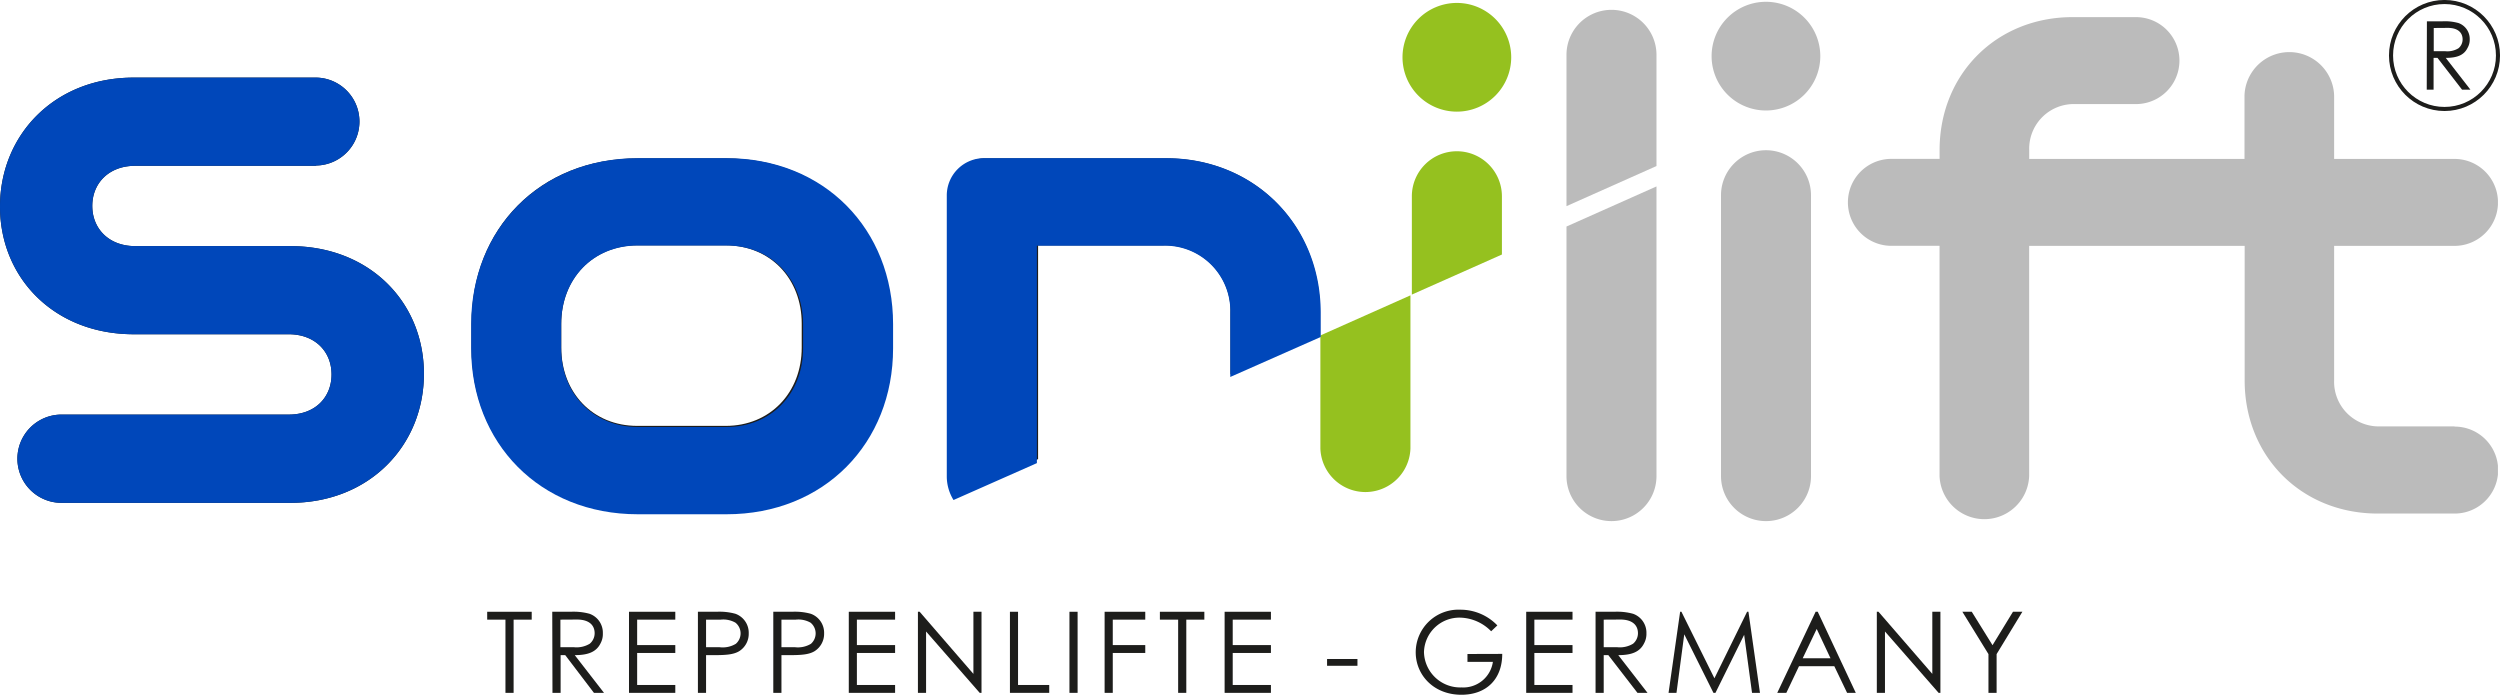
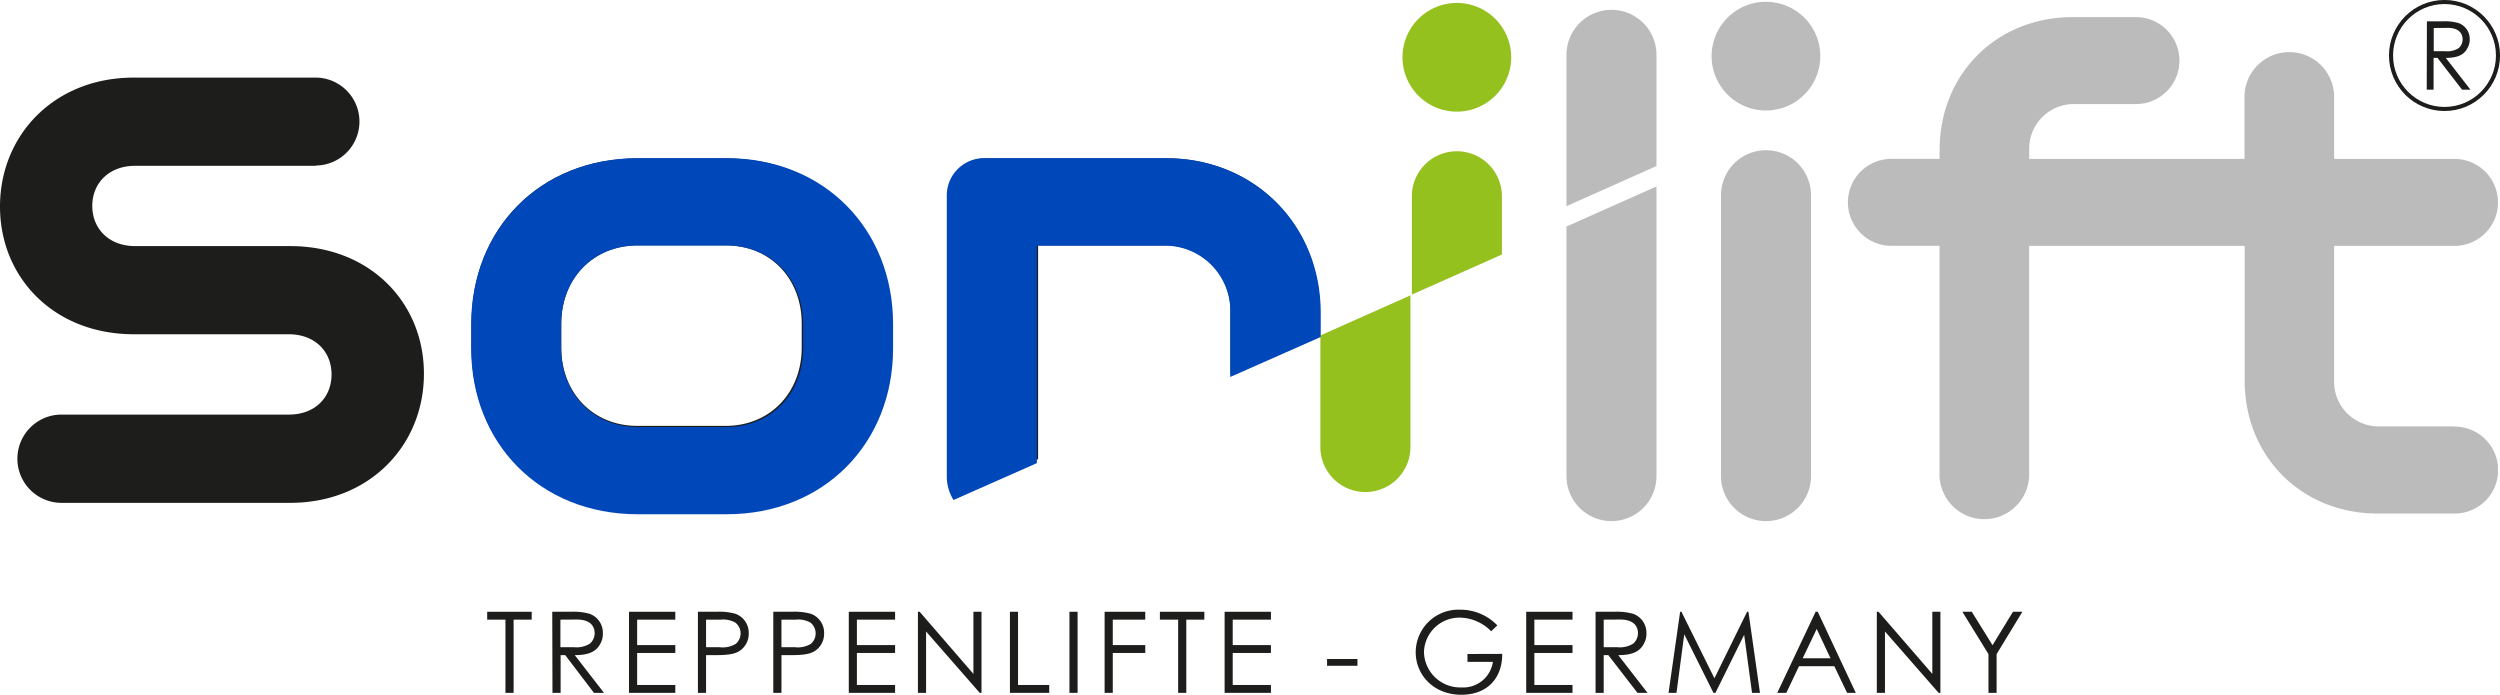
<svg xmlns="http://www.w3.org/2000/svg" viewBox="0 0 459.98 127.83">
  <defs>
    <style>.cls-1,.cls-7{fill:none;}.cls-2{clip-path:url(#clip-path);}.cls-3{fill:#1d1d1b;}.cls-4{fill:#95c11f;}.cls-5{fill:#0047ba;}.cls-6{fill:#bbb;}.cls-7{stroke:#1d1d1b;stroke-miterlimit:10;stroke-width:0.75px;}</style>
    <clipPath id="clip-path" transform="translate(0)">
      <rect class="cls-1" height="127.51" width="459.6" y="0.32" />
    </clipPath>
  </defs>
  <g data-name="Ebene 2" id="Ebene_2">
    <g data-name="Ebene 1" id="Ebene_1-2">
      <g class="cls-2">
        <path class="cls-3" d="M53.4,45.28H24.85c-4.8,0-7.87-3.2-7.87-7.39s3.07-7.38,7.87-7.38H58.13v-.06h.2a8.09,8.09,0,0,0,0-16.17h-.2v0H24.61C10,14.27,0,24.85,0,38s10,23.5,24.61,23.5H53.15C58,61.52,61,64.71,61,68.9S58,76.28,53.15,76.28H11.32a8.12,8.12,0,0,0,0,16.24H53.4C68,92.52,78,81.94,78,68.77S68,45.28,53.4,45.28" transform="translate(0)" />
        <path class="cls-3" d="M133.51,29.14H117.27c-18,0-30.51,13-30.51,30.39V64c0,17.35,12.55,30.39,30.51,30.39h16.24c18,0,30.51-13,30.51-30.39V59.53c0-17.35-12.55-30.39-30.51-30.39m14,34.82c0,8.24-5.78,14.4-14,14.4H117.27c-8.24,0-14-6.16-14-14.4V59.53c0-8.24,5.79-14.39,14-14.39h16.24c8.24,0,14,6.15,14,14.39Z" transform="translate(0)" />
        <path class="cls-3" d="M191,84.47V45.14H214.1a12,12,0,0,1,12.3,12.3V68.87l16.48-7.25V57.44c0-16.12-12.17-28.3-28.29-28.3H181.25a6.83,6.83,0,0,0-6.77,6.77V87.46a8.27,8.27,0,0,0,1,3.84Z" transform="translate(0)" />
        <path class="cls-4" d="M268.05,27.83a8.28,8.28,0,0,0-8.28,8.28V54.2l16.57-7.37V36.11a8.29,8.29,0,0,0-8.29-8.28" transform="translate(0)" />
        <path class="cls-4" d="M268.05,20.54a10,10,0,1,0-10-10,10,10,0,0,0,10,10" transform="translate(0)" />
        <path class="cls-4" d="M242.94,61.72V82.53a8.29,8.29,0,0,0,16.57,0V54.34Z" transform="translate(0)" />
-         <path class="cls-5" d="M53.4,45.28H24.85c-4.8,0-7.87-3.2-7.87-7.39s3.07-7.38,7.87-7.38H58.13v-.06h.2a8.09,8.09,0,0,0,0-16.17h-.2v0H24.61C10,14.27,0,24.85,0,38s10,23.5,24.61,23.5H53.15C58,61.52,61,64.71,61,68.9S58,76.28,53.15,76.28H11.32a8.12,8.12,0,0,0,0,16.24H53.4C68,92.52,78,81.94,78,68.77S68,45.28,53.4,45.28" transform="translate(0)" />
        <path class="cls-5" d="M133.67,29.1H117.35c-18,0-30.66,13.11-30.66,30.54v4.45c0,17.43,12.61,30.53,30.66,30.53h16.32c18,0,30.65-13.1,30.65-30.53V59.64c0-17.43-12.61-30.54-30.65-30.54m14.09,35c0,8.28-5.81,14.46-14.09,14.46H117.35c-8.29,0-14.1-6.18-14.1-14.46V59.64c0-8.29,5.81-14.47,14.1-14.47h16.32c8.28,0,14.09,6.18,14.09,14.47Z" transform="translate(0)" />
        <path class="cls-5" d="M190.78,85.21v-40H214a12,12,0,0,1,12.36,12.37V69.36L243,62V57.54c0-16.2-12.24-28.44-28.44-28.44H181a6.86,6.86,0,0,0-6.8,6.8V87.7A8.28,8.28,0,0,0,175.44,92Z" transform="translate(0)" />
        <path class="cls-6" d="M314.92,10.33a10,10,0,1,1,10,10,10,10,0,0,1-10-10m1.73,25.59a8.28,8.28,0,1,1,16.56,0V87.6a8.28,8.28,0,1,1-16.56,0Z" transform="translate(0)" />
        <path class="cls-6" d="M451.61,78.45H438A8.21,8.21,0,0,1,429.46,70V45.24h22.15a8,8,0,0,0,0-16H429.46V17.55a8.25,8.25,0,0,0-16.49,0V29.24H373.36v-1.6a8.21,8.21,0,0,1,8.49-8.49H393a8,8,0,0,0,0-16h0v0H381.35c-14,0-24.48,10.46-24.48,24.48v1.6H348a8,8,0,0,0,0,16h8.86V87.56a8.25,8.25,0,0,0,16.49,0V45.24H413V70c0,14,10.46,24.49,24.49,24.49h14.15a8,8,0,0,0,0-16" transform="translate(0)" />
        <path class="cls-6" d="M288.22,41.68V87.6a8.28,8.28,0,1,0,16.56,0V34.3Z" transform="translate(0)" />
        <path class="cls-6" d="M304.78,30.55V10.09a8.28,8.28,0,1,0-16.56,0V37.93Z" transform="translate(0)" />
        <polygon class="cls-3" points="89.64 114.01 89.64 112.56 97.83 112.56 97.83 114.01 94.5 114.01 94.5 127.48 93 127.48 93 114.01 89.64 114.01" />
        <path class="cls-3" d="M101.61,112.56H105a11.08,11.08,0,0,1,3.47.37,3.69,3.69,0,0,1,2.45,3.6,3.61,3.61,0,0,1-.43,1.85c-.77,1.56-2.27,2.16-4.74,2.16l5.38,6.94h-1.85L104,120.54h-.85v6.94h-1.5Zm1.5,1.45v5.07l2.47,0a4.68,4.68,0,0,0,2.93-.64,2.52,2.52,0,0,0,.9-1.93c0-1.46-1-2.52-3.25-2.52Z" transform="translate(0)" />
        <polygon class="cls-3" points="115.73 112.56 124.25 112.56 124.25 114.01 117.23 114.01 117.23 118.69 124.25 118.69 124.25 120.14 117.23 120.14 117.23 126.03 124.25 126.03 124.25 127.48 115.73 127.48 115.73 112.56" />
        <path class="cls-3" d="M128.41,112.56h3.45a10.94,10.94,0,0,1,3.45.37,3.71,3.71,0,0,1,2.45,3.6,3.77,3.77,0,0,1-1.72,3.26c-1.06.67-2.6.75-4.65.75h-1.48v6.94h-1.5Zm1.5,1.45v5.07c.85,0,1.7,0,2.47,0a4.66,4.66,0,0,0,3-.62,2.53,2.53,0,0,0-.06-3.89,4.51,4.51,0,0,0-2.72-.56Z" transform="translate(0)" />
        <path class="cls-3" d="M142.28,112.56h3.45a11,11,0,0,1,3.45.37,3.71,3.71,0,0,1,2.45,3.6,3.77,3.77,0,0,1-1.72,3.26c-1.06.67-2.6.75-4.66.75h-1.47v6.94h-1.5Zm1.5,1.45v5.07c.85,0,1.7,0,2.47,0a4.66,4.66,0,0,0,2.95-.62,2.55,2.55,0,0,0-.06-3.89,4.51,4.51,0,0,0-2.72-.56Z" transform="translate(0)" />
        <polygon class="cls-3" points="156.17 112.56 164.69 112.56 164.69 114.01 157.66 114.01 157.66 118.69 164.69 118.69 164.69 120.14 157.66 120.14 157.66 126.03 164.69 126.03 164.69 127.48 156.17 127.48 156.17 112.56" />
        <polygon class="cls-3" points="168.89 127.48 168.89 112.56 169.21 112.56 179.1 123.99 179.1 112.56 180.59 112.56 180.59 127.48 180.26 127.48 170.39 116.19 170.39 127.48 168.89 127.48" />
        <polygon class="cls-3" points="185.82 112.56 187.31 112.56 187.31 126.03 193.05 126.03 193.05 127.48 185.82 127.48 185.82 112.56" />
        <rect class="cls-3" height="14.92" width="1.5" x="196.77" y="112.56" />
        <polygon class="cls-3" points="203.24 112.56 210.72 112.56 210.72 114.01 204.74 114.01 204.74 118.69 210.72 118.69 210.72 120.14 204.74 120.14 204.74 127.48 203.24 127.48 203.24 112.56" />
        <polygon class="cls-3" points="213.41 114.01 213.41 112.56 221.59 112.56 221.59 114.01 218.27 114.01 218.27 127.48 216.77 127.48 216.77 114.01 213.41 114.01" />
        <polygon class="cls-3" points="225.32 112.56 233.84 112.56 233.84 114.01 226.81 114.01 226.81 118.69 233.84 118.69 233.84 120.14 226.81 120.14 226.81 126.03 233.84 126.03 233.84 127.48 225.32 127.48 225.32 112.56" />
        <rect class="cls-3" height="1.25" width="5.59" x="244.17" y="121.25" />
        <path class="cls-3" d="M276.4,120.31c0,4.74-3,7.52-7.51,7.52-5.17,0-8.41-3.7-8.41-7.81a7.85,7.85,0,0,1,8.19-7.84,9.4,9.4,0,0,1,6.83,2.89l-1.14,1.08a8.24,8.24,0,0,0-5.65-2.51A6.52,6.52,0,0,0,262,120a6.67,6.67,0,0,0,6.91,6.48,5.5,5.5,0,0,0,5.77-4.7H270v-1.45Z" transform="translate(0)" />
        <polygon class="cls-3" points="280.81 112.56 289.33 112.56 289.33 114.01 282.31 114.01 282.31 118.69 289.33 118.69 289.33 120.14 282.31 120.14 282.31 126.03 289.33 126.03 289.33 127.48 280.81 127.48 280.81 112.56" />
        <path class="cls-3" d="M293.57,112.56H297a11.08,11.08,0,0,1,3.47.37,3.69,3.69,0,0,1,2.46,3.6,3.61,3.61,0,0,1-.44,1.85c-.77,1.56-2.27,2.16-4.74,2.16l5.38,6.94h-1.85l-5.36-6.94h-.85v6.94h-1.5Zm1.5,1.45v5.07l2.47,0a4.68,4.68,0,0,0,2.93-.64,2.52,2.52,0,0,0,.9-1.93c0-1.46-1-2.52-3.24-2.52Z" transform="translate(0)" />
        <polygon class="cls-3" points="307 127.48 309.13 112.56 309.37 112.56 315.44 124.8 321.45 112.56 321.7 112.56 323.82 127.48 322.36 127.48 320.91 116.8 315.63 127.48 315.26 127.48 309.89 116.71 308.46 127.48 307 127.48" />
        <path class="cls-3" d="M334.45,112.56l7,14.92h-1.6l-2.35-4.9H331l-2.33,4.9H327l7.06-14.92Zm-.19,3.16-2.58,5.4h5.12Z" transform="translate(0)" />
        <polygon class="cls-3" points="345.32 127.48 345.32 112.56 345.63 112.56 355.53 123.99 355.53 112.56 357.02 112.56 357.02 127.48 356.69 127.48 346.82 116.19 346.82 127.48 345.32 127.48" />
        <polygon class="cls-3" points="365.86 120.35 361.06 112.56 362.79 112.56 366.61 118.71 370.37 112.56 372.1 112.56 367.36 120.35 367.36 127.48 365.86 127.48 365.86 120.35" />
      </g>
      <path class="cls-3" d="M446.53,3.92h2.89a9.22,9.22,0,0,1,2.92.32,3.11,3.11,0,0,1,2.07,3A3,3,0,0,1,454,8.83c-.64,1.31-1.91,1.82-4,1.82l4.54,5.85H453l-4.52-5.85h-.72V16.5h-1.26Zm1.26,1.23V9.42l2.09,0a3.92,3.92,0,0,0,2.46-.54,2.11,2.11,0,0,0,.76-1.63c0-1.23-.84-2.12-2.73-2.12Z" transform="translate(0)" />
      <circle class="cls-7" cx="449.77" cy="10.21" r="9.84" />
    </g>
  </g>
</svg>